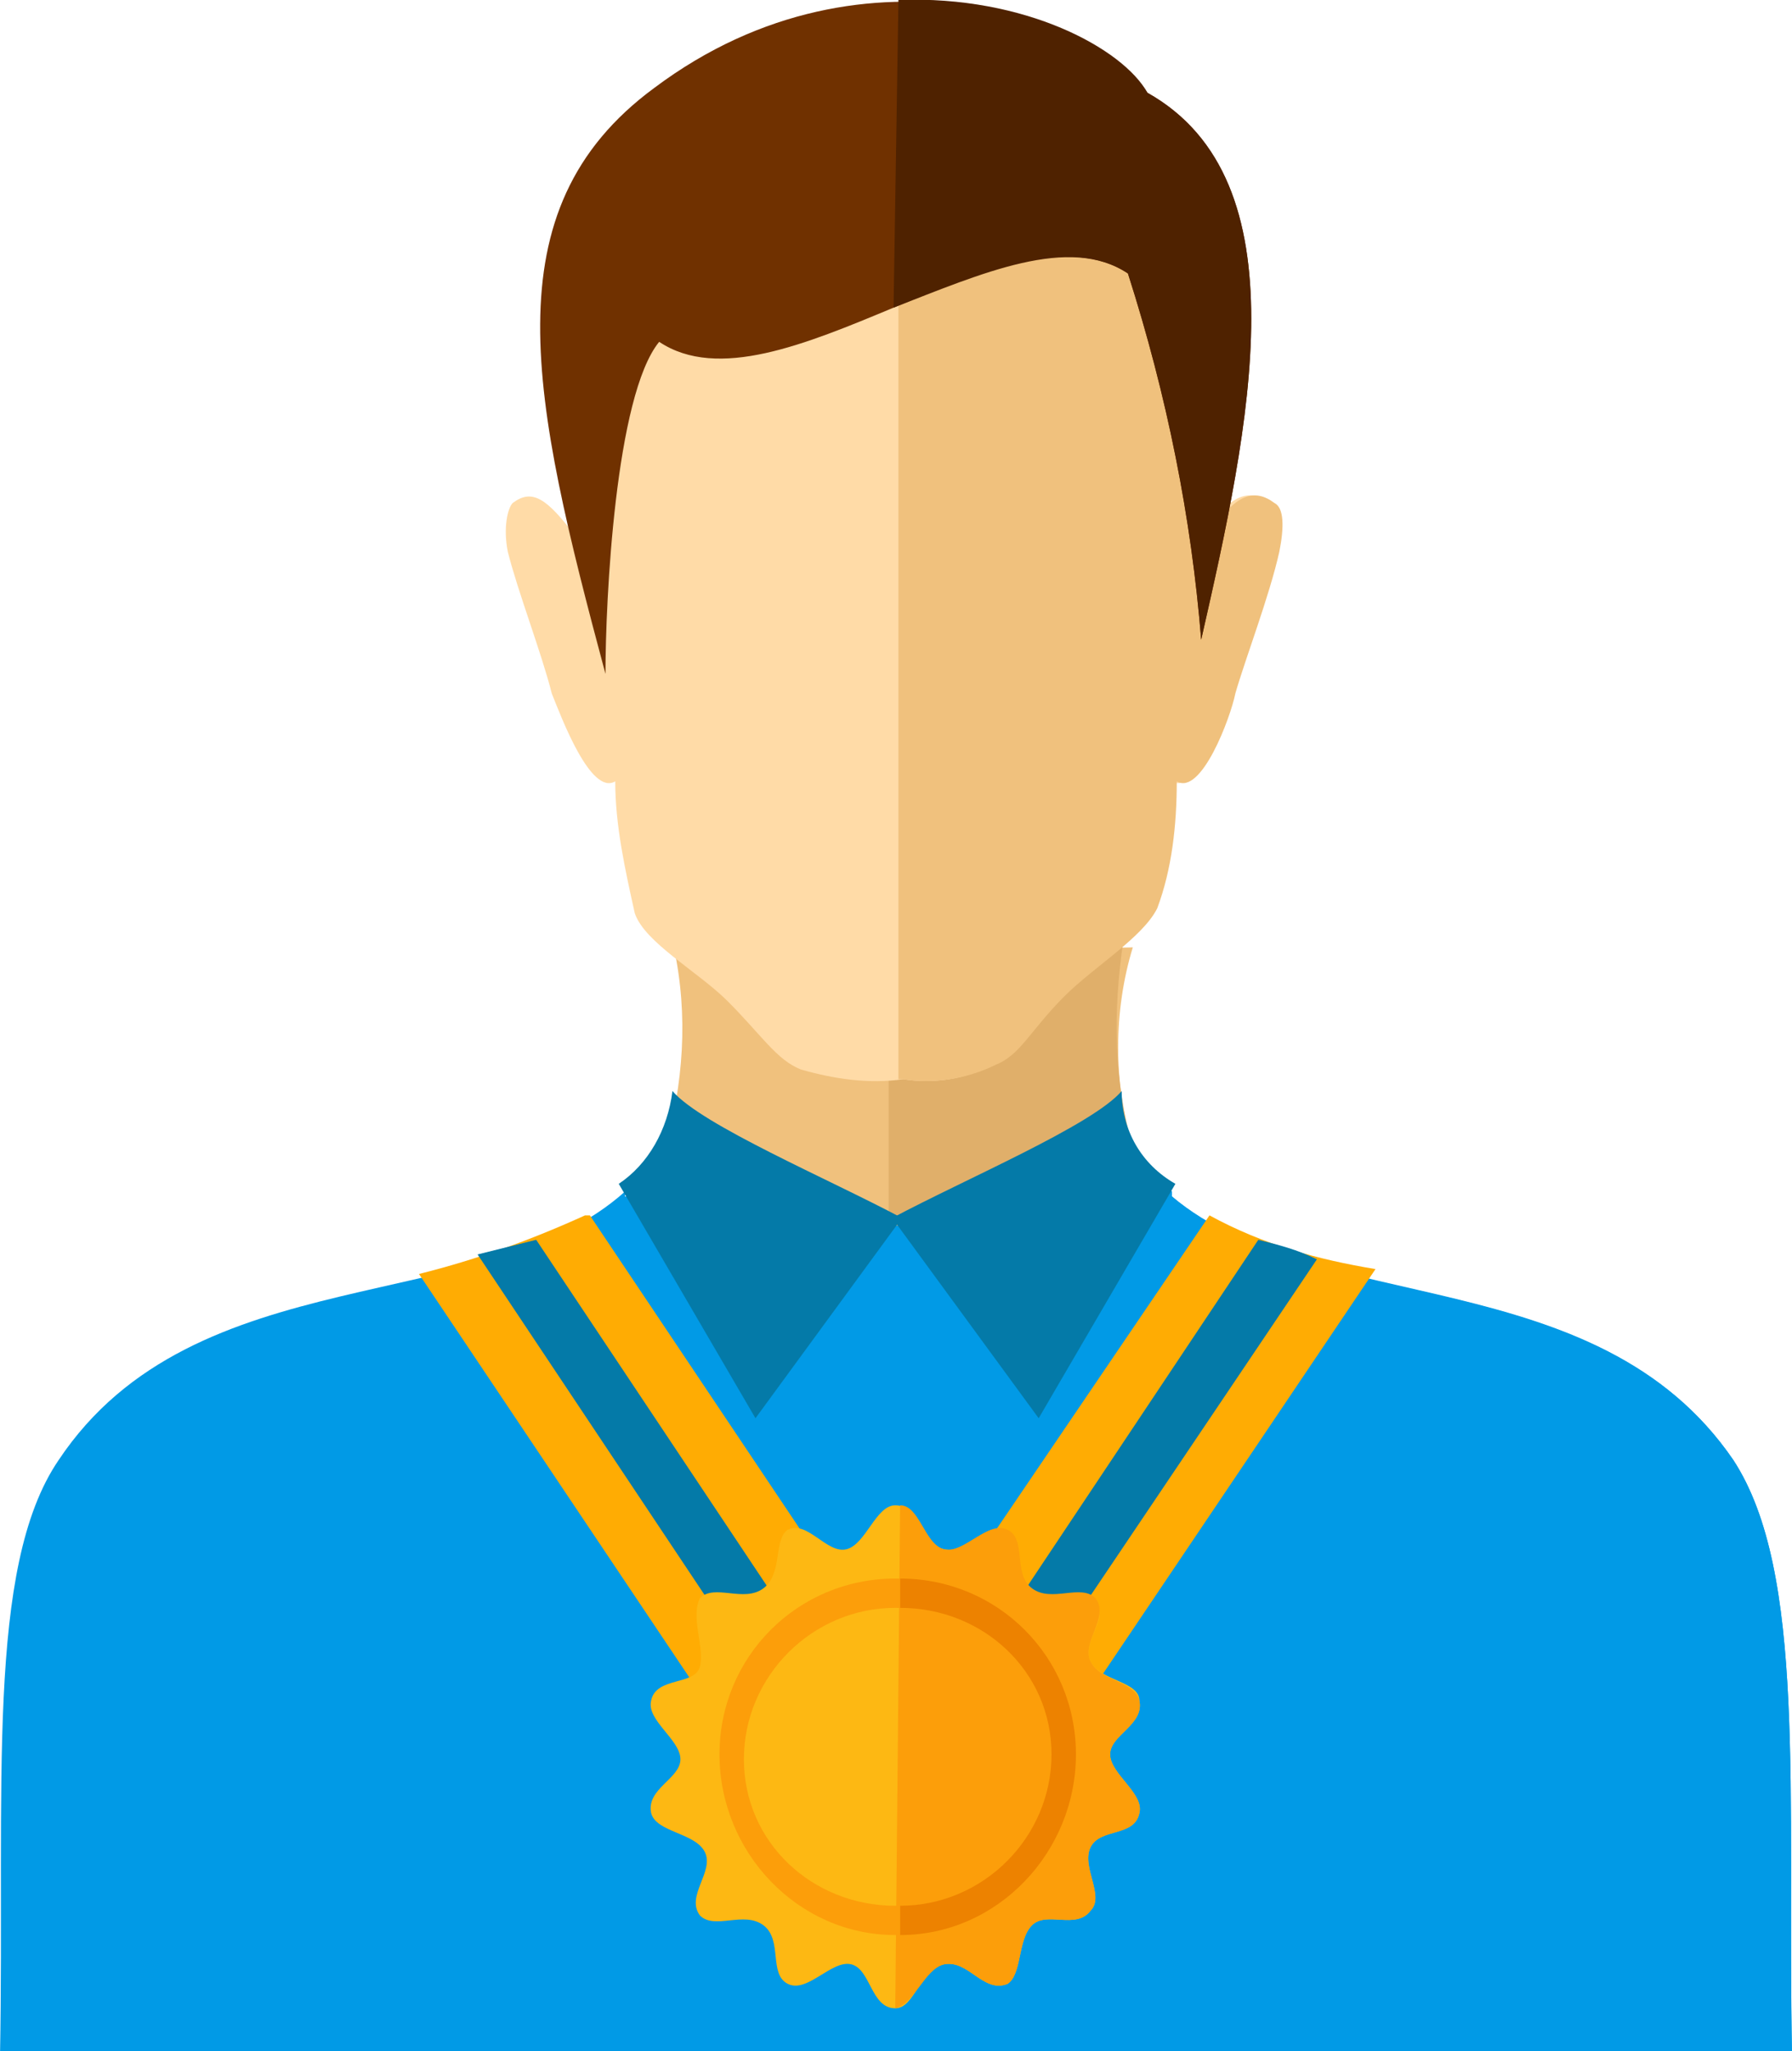
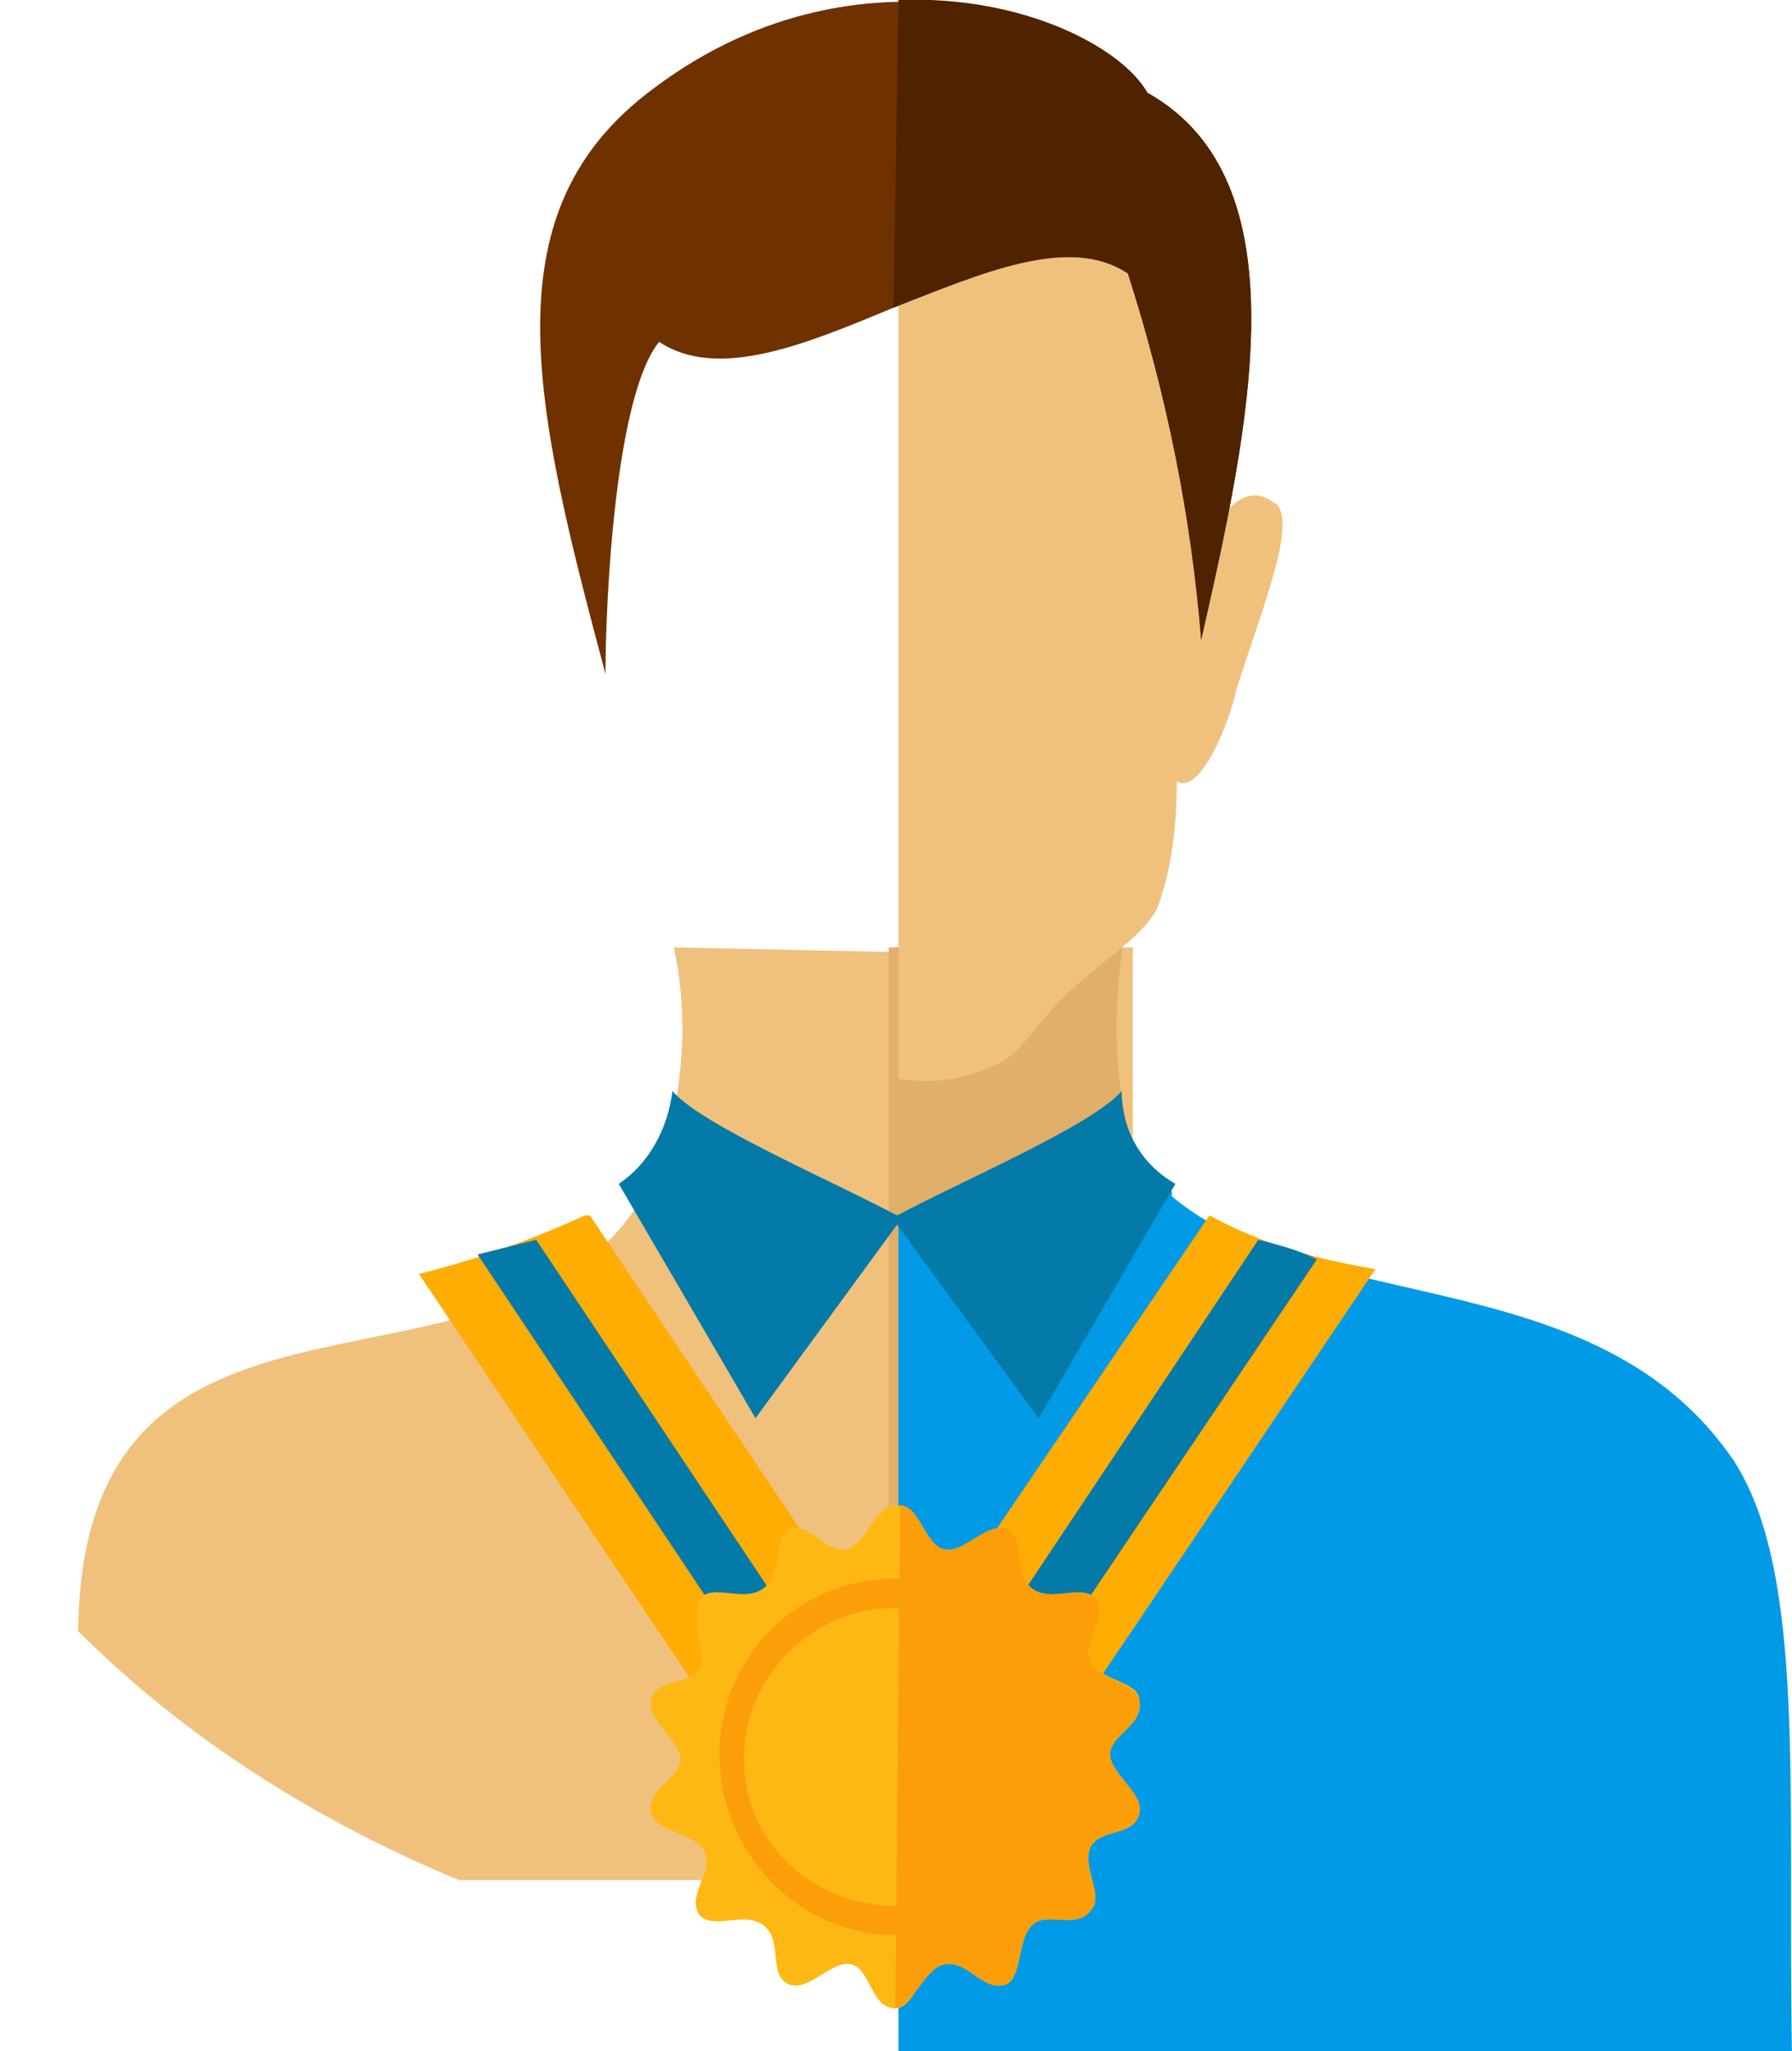
<svg xmlns="http://www.w3.org/2000/svg" version="1.1" id="Layer_1" x="0px" y="0px" viewBox="0 0 36.7 42" style="enable-background:new 0 0 36.7 42;" xml:space="preserve">
  <style type="text/css">
	.st0{fill-rule:evenodd;clip-rule:evenodd;fill:#F0C17D;}
	.st1{fill-rule:evenodd;clip-rule:evenodd;fill:#E0AF6A;}
	.st2{fill-rule:evenodd;clip-rule:evenodd;fill:#FFDBA7;}
	.st3{fill-rule:evenodd;clip-rule:evenodd;fill:#703100;}
	.st4{fill-rule:evenodd;clip-rule:evenodd;fill:#4F2200;}
	.st5{fill-rule:evenodd;clip-rule:evenodd;fill:#019AE6;}
	.st6{fill-rule:evenodd;clip-rule:evenodd;fill:#047AA8;}
	.st7{fill-rule:evenodd;clip-rule:evenodd;fill:#FFAC03;}
	.st8{fill-rule:evenodd;clip-rule:evenodd;fill:#FDB813;}
	.st9{fill-rule:evenodd;clip-rule:evenodd;fill:#FC9E0A;}
	.st10{fill-rule:evenodd;clip-rule:evenodd;fill:#ED8200;}
</style>
  <g id="medal" transform="translate(0 0)">
-     <path id="Path_658" class="st0" d="M23.2,23.5c0.7,1.1,1.8,2,3.1,2.4c5.4,2,7.7,1.8,9.4,6.8c-2.3,2.5-5.2,4.5-8.4,5.8H9.4   c-2.9-1.2-5.6-2.9-7.8-5.1c0.1-8.7,9.7-3.6,12-9.8c0.4-1.4,0.5-2.8,0.2-4.2l4.7,0.1l4.7-0.1C22.8,20.7,22.8,22.2,23.2,23.5z" />
+     <path id="Path_658" class="st0" d="M23.2,23.5c0.7,1.1,1.8,2,3.1,2.4c5.4,2,7.7,1.8,9.4,6.8c-2.3,2.5-5.2,4.5-8.4,5.8H9.4   c-2.9-1.2-5.6-2.9-7.8-5.1c0.1-8.7,9.7-3.6,12-9.8c0.4-1.4,0.5-2.8,0.2-4.2l4.7,0.1l4.7-0.1z" />
    <path id="Path_659" class="st1" d="M23.2,23.5c0.5,0.9,1.3,1.6,2.2,2c5.6,2.4,9.6,2.3,10.2,7.2c-2.3,2.5-5.2,4.5-8.4,5.8h-9V19.4   h0.1l4.7-0.1C22.8,20.7,22.8,22.1,23.2,23.5z" />
-     <path id="Path_660" class="st2" d="M18.5,22.1L18.5,22.1c-0.7,0.1-1.4,0-2.1-0.2c-0.5-0.2-0.8-0.7-1.5-1.4   c-0.6-0.6-1.7-1.2-1.9-1.8c-0.2-0.9-0.4-1.8-0.4-2.7c-0.5,0.3-1.1-1.3-1.3-1.8c-0.2-0.8-0.7-2.1-0.9-2.9c-0.1-0.5,0-0.9,0.1-1   c0.4-0.3,0.7-0.1,1.3,0.7C11.9,10,11.9,9,12,8.1c0.8-4.4,11.4-6.8,12.6,0c0.1,0.9,0.2,1.9,0.1,2.8c0.5-0.8,0.9-0.9,1.3-0.6   c0.2,0.1,0.2,0.5,0.1,1c-0.2,0.9-0.7,2.2-0.9,2.9c-0.1,0.5-0.7,2.1-1.2,1.8c0,0.9-0.1,1.8-0.4,2.6c-0.3,0.6-1.3,1.2-1.9,1.8   c-0.7,0.7-0.9,1.2-1.4,1.4C19.8,22.1,19.1,22.2,18.5,22.1z" />
    <path id="Path_661" class="st0" d="M18.5,22.1h-0.1V3.9c2.9-0.2,5.7,0.9,6.3,4.2c0.1,0.9,0.2,1.9,0.1,2.8c0.5-0.8,0.9-0.9,1.3-0.6   c0.2,0.1,0.2,0.5,0.1,1c-0.2,0.9-0.7,2.2-0.9,2.9c-0.1,0.5-0.7,2.1-1.2,1.8c0,0.9-0.1,1.8-0.4,2.6c-0.3,0.6-1.3,1.2-1.9,1.8   c-0.7,0.7-0.9,1.2-1.4,1.4C19.8,22.1,19.1,22.2,18.5,22.1z" />
    <path id="Path_662" class="st3" d="M13.5,7c-0.9,1.1-1.1,5.3-1.1,6.8c-1.5-5.6-2.4-9.5,1-12c4.4-3.3,9.3-1.2,10.1,0.1   c3.2,1.8,2.1,6.8,1.1,11.2c-0.2-2.5-0.7-5-1.5-7.5C20.7,4,15.9,8.6,13.5,7z" />
    <path id="Path_663" class="st4" d="M18.4,0c2.6-0.1,4.6,1,5.1,1.9c3.2,1.8,2.1,6.8,1.1,11.2c-0.2-2.5-0.7-5-1.5-7.5   c-1.2-0.8-3,0-4.8,0.7L18.4,0L18.4,0z" />
-     <path id="Path_664" class="st5" d="M23.9,24.3C24,24.3,24,24.3,23.9,24.3l0.1,0.1v0.1c2.9,2.5,8.7,1.3,11.5,5.4   c1.5,2.3,1.1,6.8,1.2,12.2H0c0.1-5.5-0.3-10,1.2-12.2c2.8-4.2,8.7-2.9,11.6-5.5l0,0.1l5.6,0.6L23.9,24.3L23.9,24.3z" />
    <path id="Path_665" class="st5" d="M23.9,24.3C23.9,24.3,24,24.3,23.9,24.3l0.1,0.1v0.1c3,2.5,8.7,1.3,11.5,5.4   c1.5,2.3,1.1,6.8,1.2,12.2H18.4V25h0L23.9,24.3L23.9,24.3z" />
    <g id="Group_580" transform="translate(12.672 22.342)">
      <path id="Path_666" class="st6" d="M10.3,0c0,0.8,0.4,1.5,1.1,1.9L8.6,6.7l-3-4.1C7.1,1.8,9.7,0.7,10.3,0z" />
      <path id="Path_667" class="st6" d="M1.1,0C1,0.8,0.6,1.5,0,1.9l2.8,4.8l3-4.1C4.3,1.8,1.7,0.7,1.1,0z" />
    </g>
    <g id="Group_583" transform="translate(8.581 24.888)">
      <g id="Group_581">
        <path id="Path_668" class="st7" d="M3.4,0h0.1l7.3,10.9H6.5L0,1.2C1.2,0.9,2.3,0.5,3.4,0z" />
        <path id="Path_669" class="st6" d="M2.4,0.5l7,10.5H8L1.2,0.8C1.6,0.7,2,0.6,2.4,0.5z" />
      </g>
      <g id="Group_582" transform="translate(8.789)">
        <path id="Path_670" class="st7" d="M7.4,0L7.4,0L0,10.9h4.2l6.6-9.8C9.6,0.9,8.5,0.6,7.4,0z" />
        <path id="Path_671" class="st6" d="M8.4,0.5l-7,10.5h1.4L9.6,0.9C9.2,0.7,8.8,0.6,8.4,0.5z" />
      </g>
    </g>
    <g id="Group_584" transform="translate(13.335 30.825)">
      <path id="Path_672" class="st8" d="M5,0C5.5,0,5.5,0.8,6,0.9s0.9-0.5,1.3-0.3c0.4,0.2,0.1,0.9,0.5,1.2s1-0.1,1.3,0.2    C9.4,2.3,8.8,2.8,9,3.2S10,3.6,10,4c0.1,0.5-0.6,0.7-0.6,1.1s0.7,0.8,0.6,1.2C9.9,6.8,9.2,6.6,9,7s0.3,1,0,1.3    C8.7,8.7,8.1,8.3,7.8,8.6s-0.2,1-0.5,1.2C6.8,10,6.5,9.3,6,9.4s-0.6,0.9-1,0.9c-0.5,0-0.5-0.8-0.9-0.9S3.2,10,2.8,9.8    C2.4,9.6,2.7,8.9,2.3,8.6S1.3,8.7,1,8.4C0.7,8,1.3,7.5,1.1,7.1S0.1,6.7,0,6.3c-0.1-0.5,0.6-0.7,0.6-1.1S-0.1,4.4,0,4    c0.1-0.5,0.9-0.3,1-0.7S0.8,2.3,1,1.9C1.3,1.6,1.9,2,2.3,1.7s0.2-1,0.5-1.2C3.2,0.3,3.6,1,4,0.9S4.6,0,5,0z" />
      <path id="Path_673" class="st9" d="M5.1,0C5.5,0,5.6,0.8,6,0.9C6.4,1,6.9,0.3,7.3,0.5c0.4,0.2,0.1,0.9,0.5,1.2s1-0.1,1.3,0.2    C9.4,2.3,8.8,2.8,9,3.2S9.9,3.6,10,4c0.1,0.5-0.6,0.7-0.6,1.1s0.7,0.8,0.6,1.2C9.9,6.8,9.2,6.6,9,7s0.3,1,0,1.3    C8.7,8.7,8.1,8.3,7.8,8.6s-0.2,1-0.5,1.2C6.8,10,6.5,9.3,6,9.4c-0.4,0.1-0.6,0.8-1,0.9L5.1,0L5.1,0z" />
      <path id="Path_674" class="st9" d="M5,1.5c2,0,3.6,1.6,3.6,3.6S7,8.8,5,8.8S1.4,7.1,1.4,5.1l0,0C1.4,3.1,3,1.5,5,1.5    C5,1.5,5,1.5,5,1.5z M5,2.1c-1.7,0-3.1,1.4-3.1,3.1S3.3,8.2,5,8.2c1.7,0,3.1-1.4,3.1-3.1C8.1,3.4,6.7,2.1,5,2.1z" />
-       <path id="Path_675" class="st10" d="M5.1,1.5c2,0,3.6,1.6,3.6,3.6S7.1,8.8,5.1,8.8l0,0V8.2c1.7,0,3.1-1.4,3.1-3.1S6.8,2.1,5.1,2.1    l0,0V1.5z" />
    </g>
  </g>
</svg>